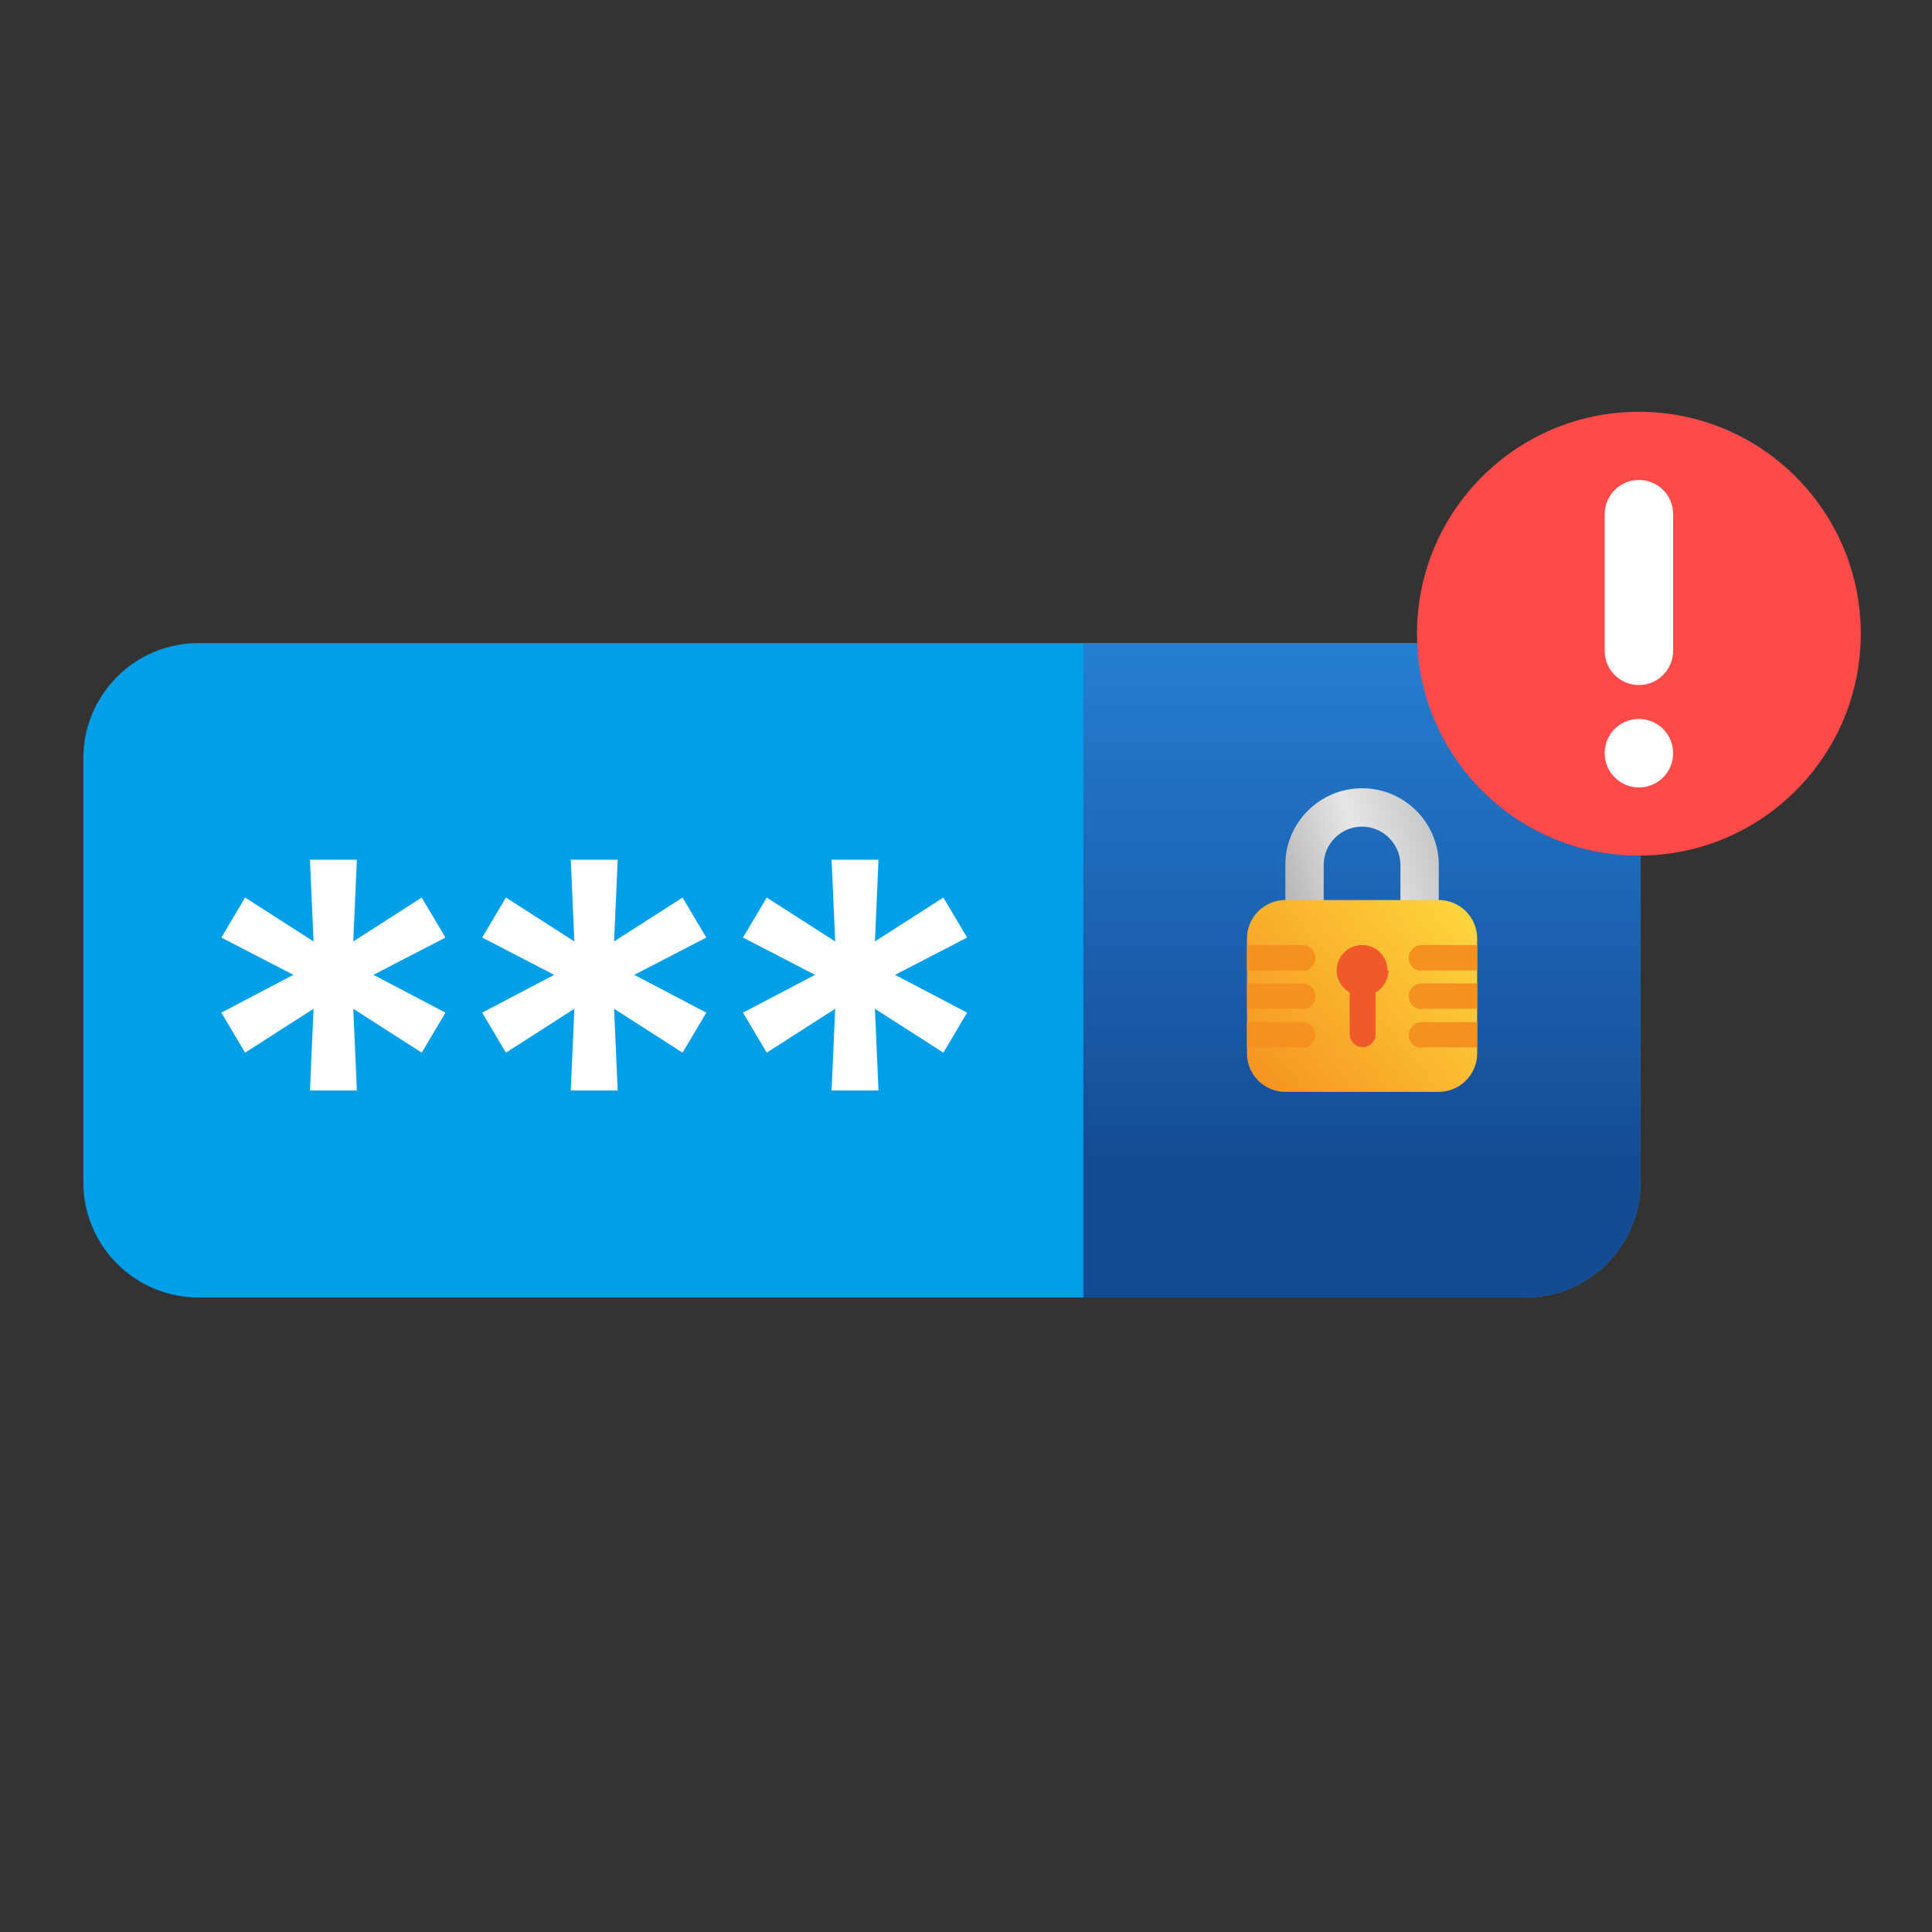
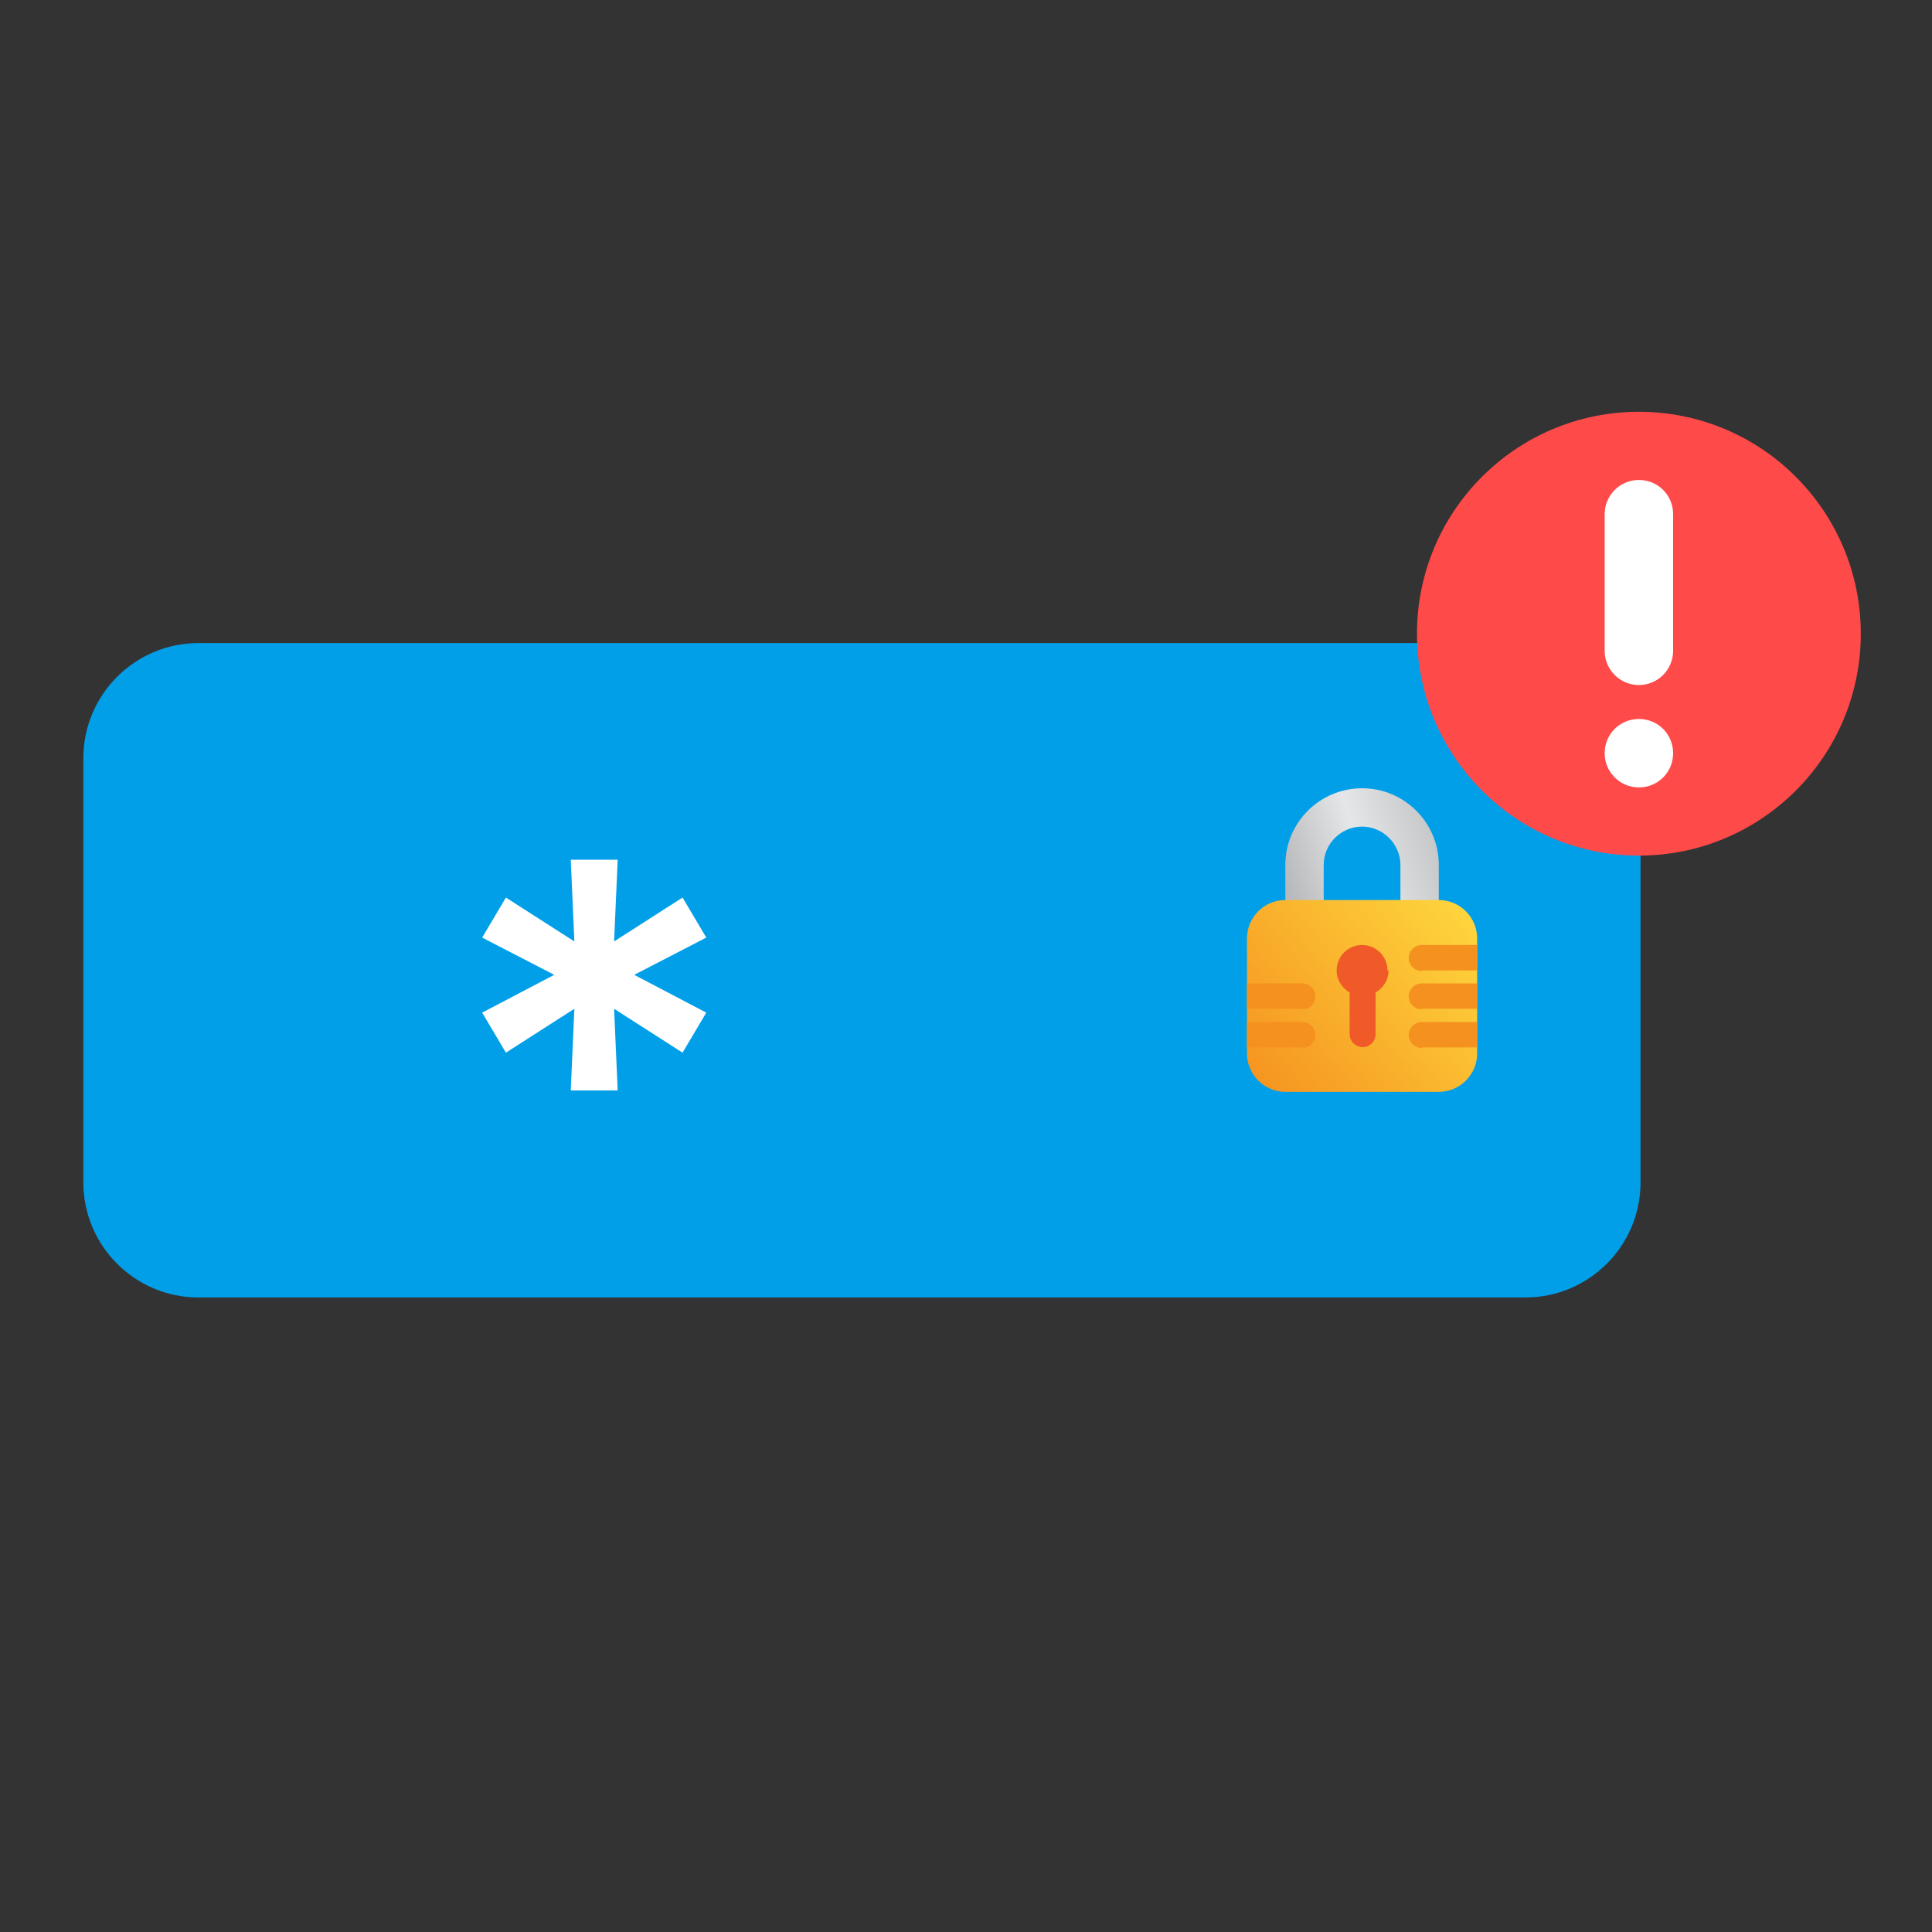
<svg xmlns="http://www.w3.org/2000/svg" id="Layer_1" viewBox="0 0 70 70">
  <rect x="0" y="0" width="70" height="70" fill="#333333" stroke="none" />
  <defs>
    <style>.cls-1{fill:url(#linear-gradient);}.cls-2{fill:#f5911e;}.cls-3{fill:#009fe8;}.cls-4{fill:#ff4a4a;}.cls-5{fill:#fff;}.cls-6{fill:#ef5a28;}.cls-7{fill:url(#New_Gradient_Swatch_1);}.cls-8{fill:url(#linear-gradient-2);}</style>
    <linearGradient id="New_Gradient_Swatch_1" x1="49.35" y1="6.22" x2="49.35" y2="46.62" gradientUnits="userSpaceOnUse">
      <stop offset=".09" stop-color="#31a2ff" />
      <stop offset=".89" stop-color="#144b94" />
    </linearGradient>
    <linearGradient id="linear-gradient" x1="41.06" y1="-1223.43" x2="58.96" y2="-1217.67" gradientTransform="translate(0 -1189.28) scale(1 -1)" gradientUnits="userSpaceOnUse">
      <stop offset=".12" stop-color="#808083" />
      <stop offset=".47" stop-color="#e5e6e7" />
      <stop offset=".86" stop-color="#919396" />
    </linearGradient>
    <linearGradient id="linear-gradient-2" x1="54.71" y1="-1220.92" x2="42.21" y2="-1231.29" gradientTransform="translate(0 -1189.28) scale(1 -1)" gradientUnits="userSpaceOnUse">
      <stop offset=".06" stop-color="#ffdc40" />
      <stop offset=".77" stop-color="#f5911e" />
    </linearGradient>
  </defs>
  <path class="cls-3" d="m59.44,27.47v15.37c0,2.3-1.87,4.17-4.17,4.17H7.19c-2.3,0-4.17-1.87-4.17-4.17v-15.37c0-2.3,1.87-4.17,4.17-4.17h48.09c2.3,0,4.17,1.87,4.17,4.17Z" />
-   <path class="cls-7" d="m59.44,27.47v15.37c0,2.3-1.87,4.17-4.17,4.17h-16.02v-23.71h16.02c2.3,0,4.17,1.87,4.17,4.17Z" />
  <path class="cls-1" d="m49.35,28.56c-1.53,0-2.78,1.24-2.78,2.78v2.32h1.39v-2.32c0-.77.63-1.39,1.39-1.39s1.39.63,1.39,1.39v2.32h1.39v-2.32c0-1.53-1.24-2.78-2.78-2.78Z" />
  <path class="cls-8" d="m52.13,39.56h-5.56c-.77,0-1.39-.63-1.39-1.39v-4.17c0-.77.63-1.39,1.39-1.39h5.56c.77,0,1.39.63,1.39,1.39v4.17c0,.77-.63,1.39-1.39,1.39Z" />
  <path class="cls-6" d="m50.27,35.16c0-.51-.41-.92-.92-.92s-.92.41-.92.92c0,.34.19.64.47.8v1.51c0,.25.21.47.47.47s.47-.21.47-.47v-1.51c.28-.16.47-.46.47-.8h-.02Z" />
-   <path class="cls-2" d="m47.19,35.16h-2.01v-.92h2.01c.25,0,.47.21.47.47s-.21.47-.47.47h0Z" />
  <path class="cls-2" d="m47.19,37.95h-2.01v-.92h2.01c.25,0,.47.21.47.47s-.21.47-.47.47h0Z" />
  <path class="cls-2" d="m47.19,36.55h-2.01v-.92h2.01c.25,0,.47.21.47.47s-.21.47-.47.47h0Z" />
  <path class="cls-2" d="m51.51,35.16h2.01v-.92h-2.01c-.25,0-.47.21-.47.47s.21.47.47.47h0Z" />
  <path class="cls-2" d="m51.51,37.95h2.01v-.92h-2.01c-.25,0-.47.21-.47.47s.21.47.47.47h0Z" />
  <path class="cls-2" d="m51.51,36.55h2.01v-.92h-2.01c-.25,0-.47.21-.47.47s.21.47.47.47h0Z" />
-   <path class="cls-5" d="m11.23,39.51l.13-2.96-2.48,1.59-.86-1.45,2.61-1.37-2.61-1.35.86-1.45,2.48,1.59-.13-2.96h1.7l-.13,2.96,2.48-1.59.86,1.45-2.61,1.35,2.61,1.37-.86,1.45-2.48-1.59.13,2.96h-1.7Z" />
  <path class="cls-5" d="m20.68,39.51l.13-2.96-2.48,1.59-.86-1.45,2.61-1.37-2.61-1.35.86-1.45,2.48,1.59-.13-2.96h1.7l-.13,2.96,2.48-1.59.86,1.45-2.61,1.35,2.61,1.37-.86,1.45-2.48-1.59.13,2.96h-1.7Z" />
-   <path class="cls-5" d="m30.13,39.51l.13-2.96-2.48,1.59-.86-1.45,2.61-1.37-2.61-1.35.86-1.45,2.48,1.59-.13-2.96h1.7l-.13,2.96,2.48-1.59.86,1.45-2.61,1.35,2.61,1.37-.86,1.45-2.48-1.59.13,2.96h-1.7Z" />
  <path class="cls-4" d="m59.38,31c-4.44,0-8.04-3.6-8.04-8.04s3.6-8.04,8.04-8.04,8.04,3.6,8.04,8.04-3.6,8.04-8.04,8.04Z" />
  <path class="cls-5" d="m59.38,24.82c-.68,0-1.24-.55-1.24-1.24v-4.95c0-.68.55-1.24,1.24-1.24s1.24.55,1.24,1.24v4.95c0,.68-.55,1.24-1.24,1.24Zm0,3.71c-.68,0-1.24-.55-1.24-1.24s.55-1.24,1.24-1.24,1.24.55,1.24,1.24-.55,1.24-1.24,1.24Z" />
</svg>